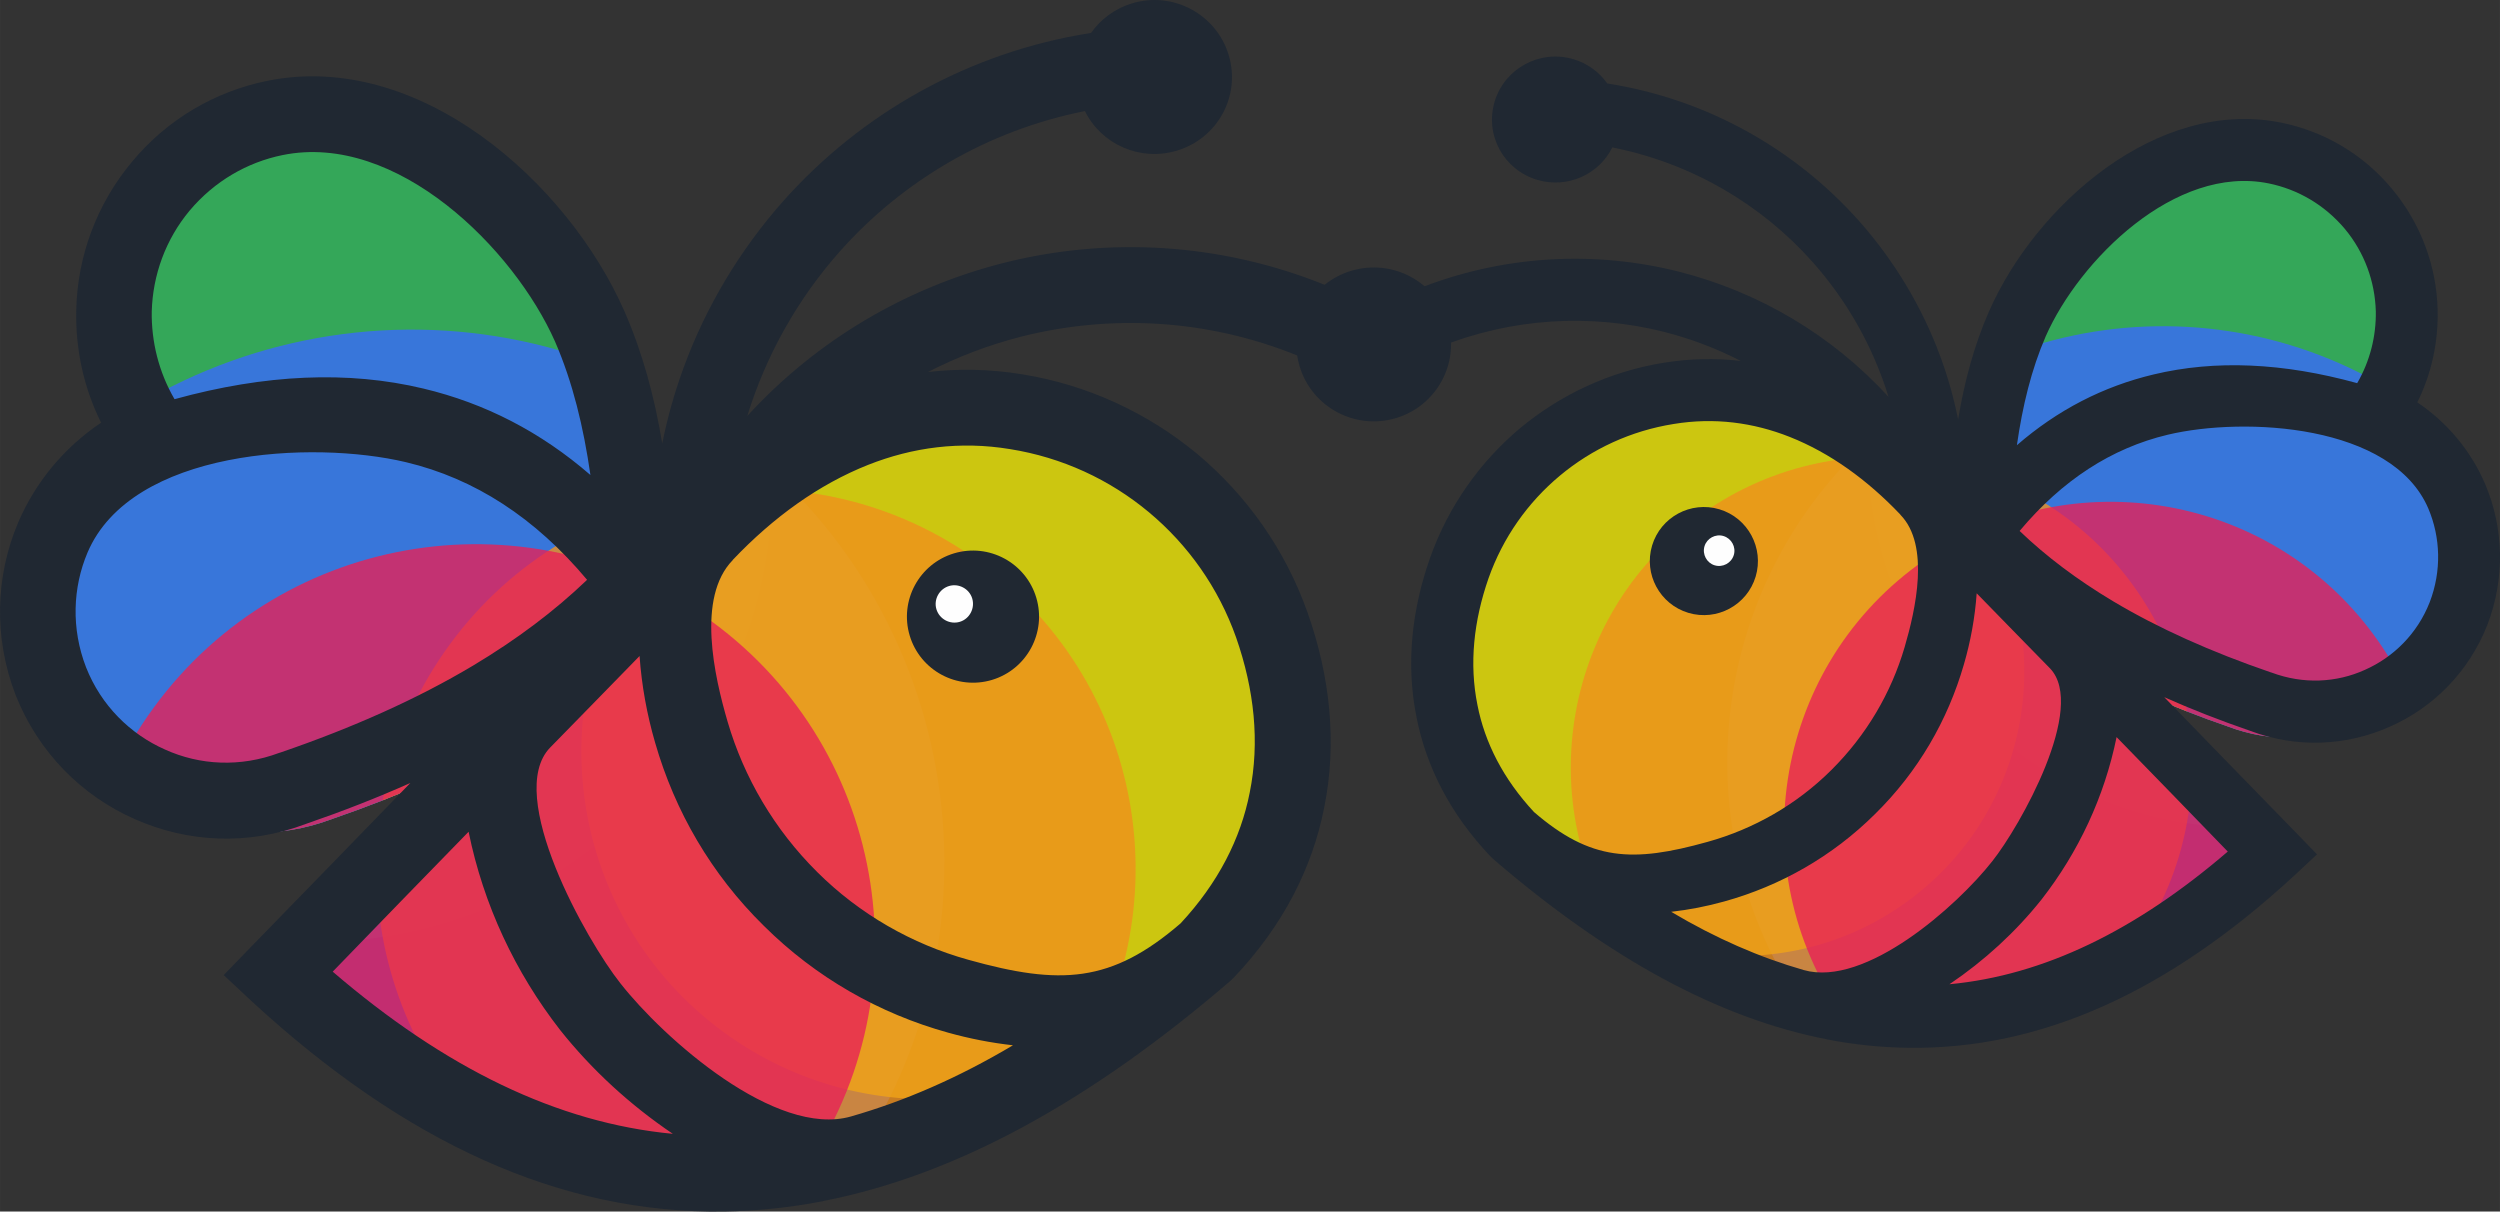
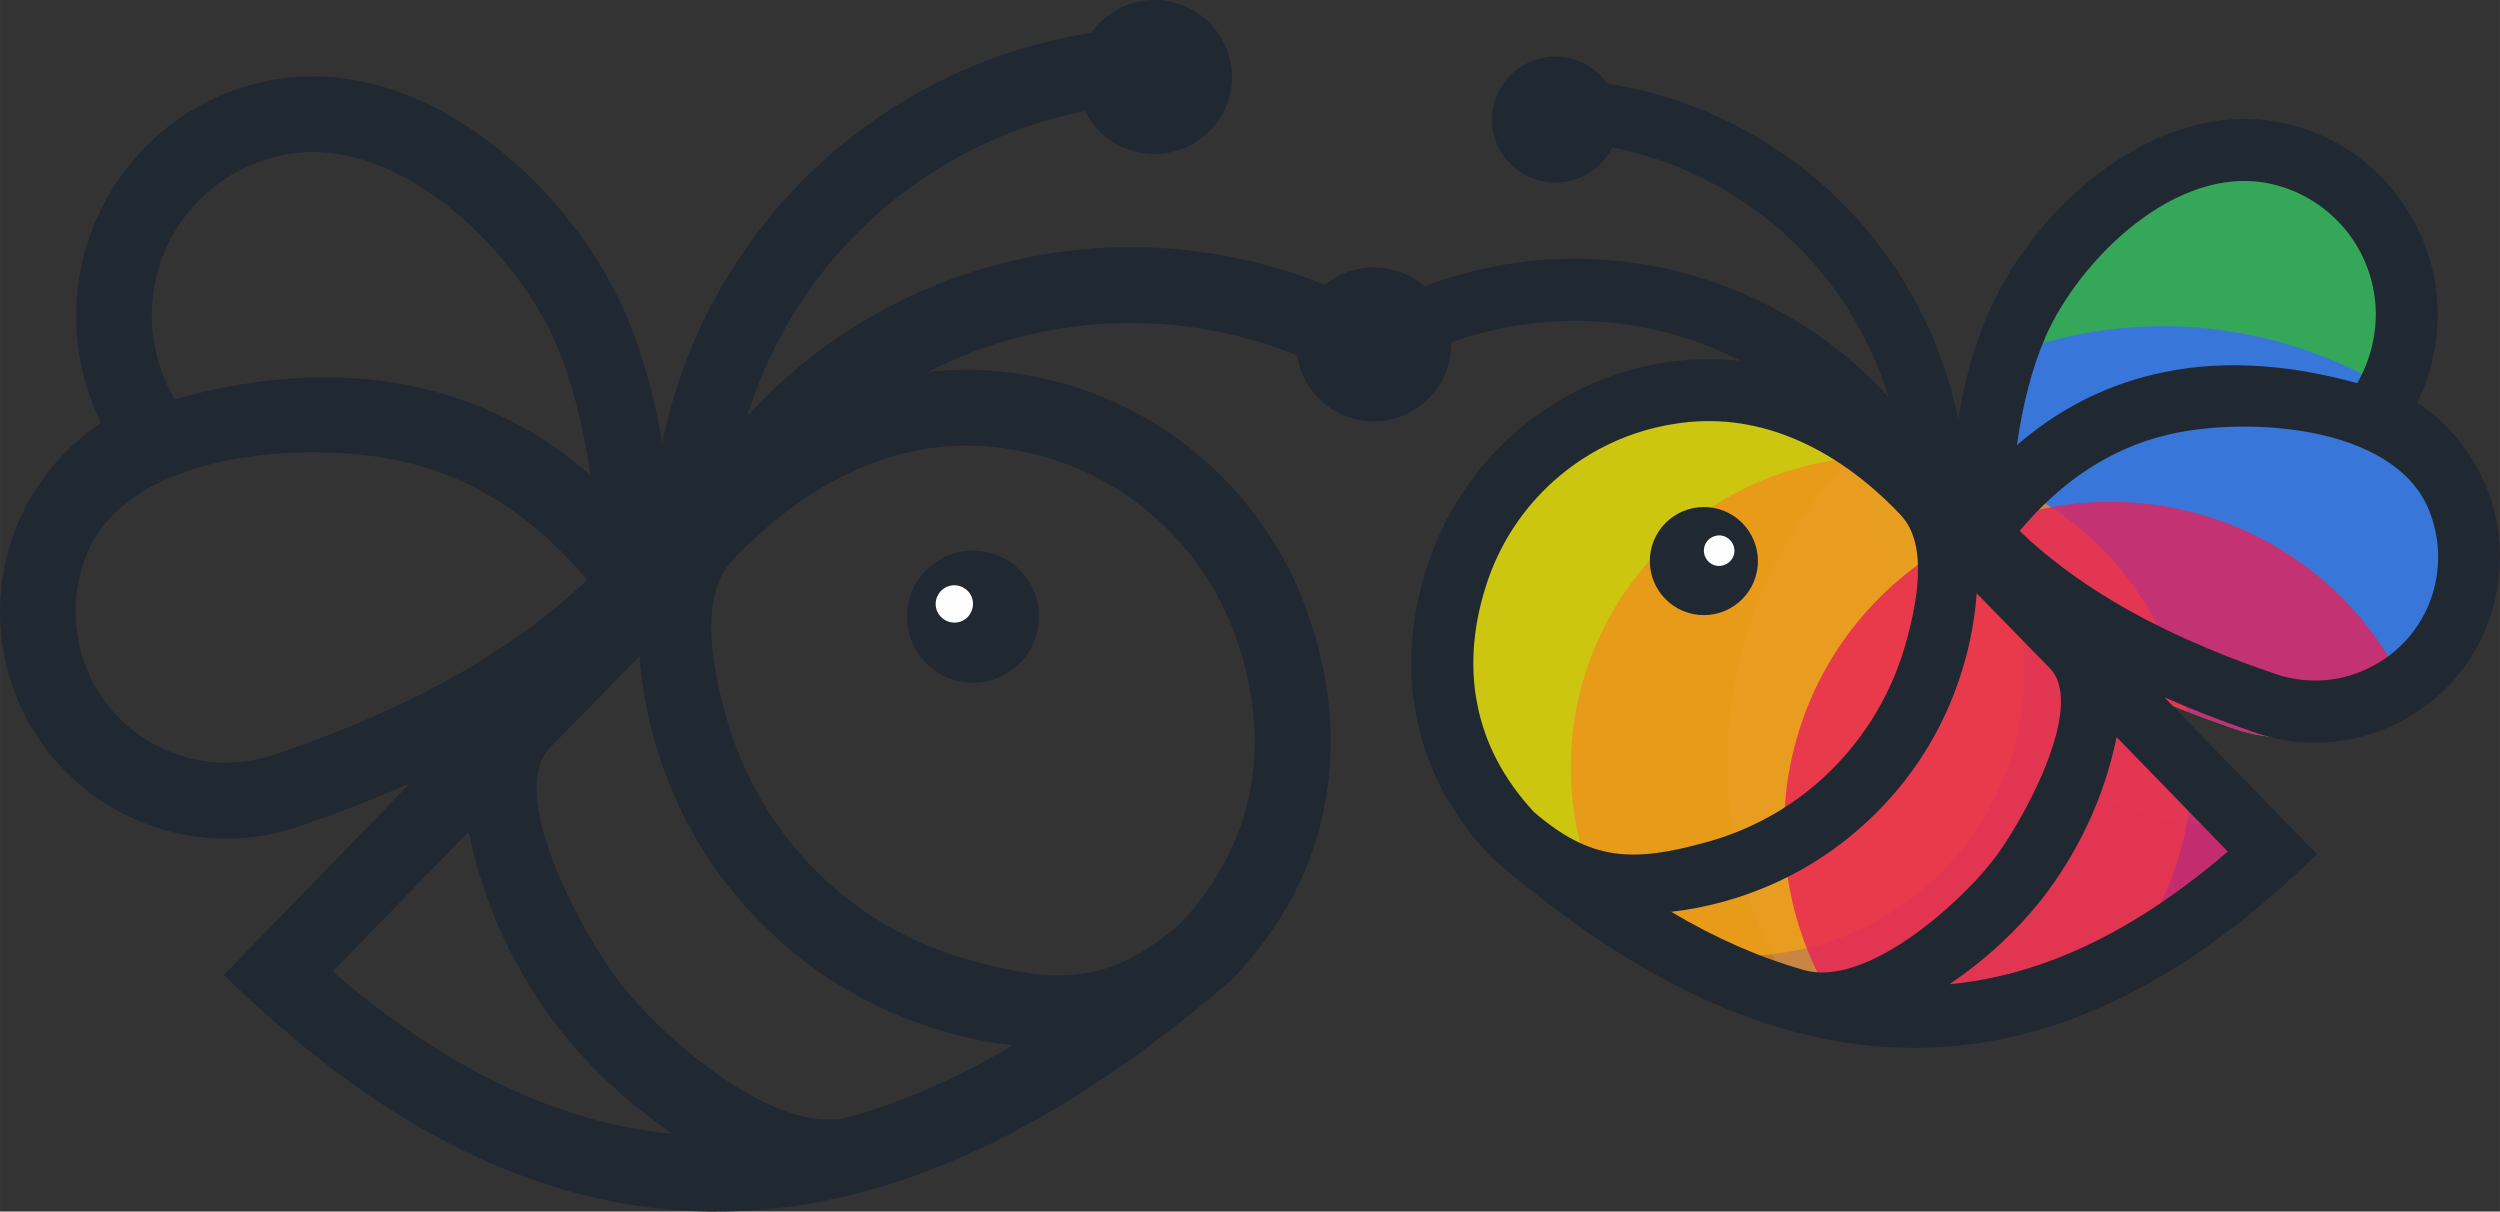
<svg xmlns="http://www.w3.org/2000/svg" xml:space="preserve" width="64.147mm" height="31.087mm" version="1.1" style="shape-rendering:geometricPrecision; text-rendering:geometricPrecision; image-rendering:optimizeQuality; fill-rule:evenodd; clip-rule:evenodd" viewBox="0 0 6336.78 3070.97">
  <rect x="0" y="0" width="6336.78" height="3070.97" fill="#333333" stroke="none" />
  <defs>
    <style type="text/css">
   
    .fil5 {fill:none}
    .fil8 {fill:#FEFEFE}
    .fil7 {fill:#202832}
    .fil6 {fill:#202832;fill-rule:nonzero}
    .fil0 {fill:#34C663;fill-opacity:0.788}
    .fil1 {fill:#396AFC;fill-opacity:0.788}
    .fil4 {fill:#E82056;fill-opacity:0.788}
    .fil3 {fill:#F0901D;fill-opacity:0.788}
    .fil2 {fill:#F4ED07;fill-opacity:0.788}
   
  </style>
    <clipPath id="id0">
-       <path d="M1870.61 1124.82c0,0 0,0 0,0 -1274.91,321.21 498.88,-15.48 639.05,-185.05 -75.34,19.26 -148.5,46.94 -217.99,82.65 70.99,-8.33 144.18,-7.03 219.17,5.17 153.35,24.53 294.17,90.68 409.33,186.19 115.15,96.65 204.67,222.96 256.58,369.24 53.1,150.25 69.21,305.08 38.79,455.08 -27.45,139.13 -94.88,274 -210.03,395.46 -1.82,1.7 -3.59,3.15 -4.79,4.57 -0.59,0.84 -1.18,1.42 -1.78,2 -331.17,285.4 -645.61,455.64 -952.32,515.22 0,0 0,0 0,0 -0.58,0.28 -0.58,0.57 -0.58,0.87 -0.58,0 -1.19,0 -1.19,-0.3 -76.38,14.84 -152.75,22.53 -228.53,23.67 -381.27,5.7 -744.07,-161.11 -1100.27,-489.28 -22.08,-20.53 -44.17,-41.08 -66.25,-61.88 20.88,-21.37 41.78,-43.04 62.64,-64.72 124.53,-127.5 248.33,-255.33 372.53,-383.16 -76.46,34.09 -157.75,65.96 -243.63,95.47 0,0 0,0 0,0 -135.44,51.32 -276.86,43.08 -399.17,-11.4 -122.92,-54.16 -224.35,-155.1 -277.45,-289.13 -51.93,-134.84 -46.56,-277.7 5.36,-400.88 39.98,-94.1 106.81,-175.64 193.92,-234.11 -41.16,-82.67 -60.26,-173.63 -57.89,-264.3 2.99,-122.33 46.55,-244.05 130.09,-344.16 82.93,-99.76 194.51,-163.95 315.04,-188.45 354.42,-72.14 701.09,237.22 832.99,537.46 0,0 0,0 0,0 42.47,96.88 70,199.64 88.11,308.07 12.24,-61.16 29.16,-120.78 50.3,-178.33l147.98 114.05z" />
-     </clipPath>
+       </clipPath>
    <clipPath id="id1">
      <path d="M4806.2 1063.63c0,0 0,0 0,0 1043.15,262.83 -408.19,-12.66 -522.88,-151.41 61.64,15.76 121.5,38.41 178.36,67.63 -58.08,-6.82 -117.97,-5.75 -179.33,4.23 -125.48,20.07 -240.7,74.19 -334.91,152.35 -94.23,79.08 -167.47,182.43 -209.94,302.12 -43.45,122.94 -56.63,249.62 -31.75,372.35 22.46,113.84 77.64,224.18 171.86,323.57 1.48,1.39 2.93,2.58 3.92,3.73 0.48,0.69 0.96,1.17 1.45,1.64 270.97,233.52 528.26,372.81 779.21,421.56 0,0 0,0 0,0 0.47,0.23 0.47,0.47 0.47,0.71 0.47,0 0.97,0 0.97,-0.24 62.49,12.13 124.98,18.43 186.99,19.36 311.95,4.66 608.82,-131.82 900.26,-400.35 18.07,-16.79 36.14,-33.6 54.2,-50.63 -17.09,-17.48 -34.18,-35.21 -51.25,-52.95 -101.9,-104.33 -203.19,-208.92 -304.82,-313.52 62.57,27.9 129.08,53.97 199.35,78.12 0,0 0,0 0,0 110.83,41.98 226.54,35.25 326.61,-9.34 100.57,-44.33 183.56,-126.91 227.01,-236.57 42.5,-110.32 38.09,-227.22 -4.39,-328.01 -32.71,-76.99 -87.4,-143.71 -158.67,-191.56 33.69,-67.64 49.3,-142.06 47.37,-216.25 -2.45,-100.09 -38.08,-199.69 -106.44,-281.6 -67.86,-81.63 -159.15,-134.15 -257.77,-154.19 -289.99,-59.02 -573.65,194.1 -681.56,439.75 0,0 0,0 0,0 -34.74,79.28 -57.28,163.35 -72.09,252.08 -10.01,-50.04 -23.86,-98.83 -41.15,-145.92l-121.08 93.31z" />
    </clipPath>
  </defs>
  <g id="Camada_x0020_1">
    <g id="_2181922076160">
      <g style="clip-path:url(#id0)">
        <g>
          <path class="fil0" d="M1481.97 285.31c518.48,380.17 630.59,1108.66 250.41,1627.14 -380.17,518.47 -1108.66,630.59 -1627.13,250.41 -518.48,-380.17 -630.59,-1108.66 -250.42,-1627.14 380.18,-518.47 1108.67,-630.58 1627.14,-250.41z" />
-           <path class="fil1" d="M1841.59 1096.95c601.51,441.06 731.58,1286.23 290.52,1887.73 -441.06,601.52 -1286.23,731.59 -1887.73,290.53 -601.52,-441.06 -731.59,-1286.23 -290.52,-1887.74 441.06,-601.51 1286.22,-731.58 1887.73,-290.52z" />
+           <path class="fil1" d="M1841.59 1096.95c601.51,441.06 731.58,1286.23 290.52,1887.73 -441.06,601.52 -1286.23,731.59 -1887.73,290.53 -601.52,-441.06 -731.59,-1286.23 -290.52,-1887.74 441.06,-601.51 1286.22,-731.58 1887.73,-290.52" />
          <path class="fil2" d="M2875.42 1195c392.34,287.68 477.17,838.95 189.49,1231.28 -287.67,392.33 -838.94,477.17 -1231.27,189.49 -392.34,-287.68 -477.17,-838.95 -189.5,-1231.28 287.68,-392.34 838.95,-477.17 1231.28,-189.49z" />
          <path class="fil3" d="M2485.25 1425.88c428.5,314.2 521.16,916.28 206.96,1344.77 -314.2,428.5 -916.28,521.16 -1344.77,206.97 -428.5,-314.2 -521.16,-916.28 -206.97,-1344.78 314.2,-428.5 916.28,-521.16 1344.78,-206.96z" />
          <path class="fil4" d="M1804.25 1575.3c450.6,330.4 548.04,963.53 217.63,1414.14 -330.41,450.6 -963.54,548.04 -1414.15,217.63 -450.6,-330.41 -548.04,-963.54 -217.63,-1414.14 330.41,-450.61 963.54,-548.04 1414.15,-217.63z" />
        </g>
      </g>
      <path class="fil5" d="M1870.61 1124.82c0,0 0,0 0,0 -1274.91,321.21 498.88,-15.48 639.05,-185.05 -75.34,19.26 -148.5,46.94 -217.99,82.65 70.99,-8.33 144.18,-7.03 219.17,5.17 153.35,24.53 294.17,90.68 409.33,186.19 115.15,96.65 204.67,222.96 256.58,369.24 53.1,150.25 69.21,305.08 38.79,455.08 -27.45,139.13 -94.88,274 -210.03,395.46 -1.82,1.7 -3.59,3.15 -4.79,4.57 -0.59,0.84 -1.18,1.42 -1.78,2 -331.17,285.4 -645.61,455.64 -952.32,515.22 0,0 0,0 0,0 -0.58,0.28 -0.58,0.57 -0.58,0.87 -0.58,0 -1.19,0 -1.19,-0.3 -76.38,14.84 -152.75,22.53 -228.53,23.67 -381.27,5.7 -744.07,-161.11 -1100.27,-489.28 -22.08,-20.53 -44.17,-41.08 -66.25,-61.88 20.88,-21.37 41.78,-43.04 62.64,-64.72 124.53,-127.5 248.33,-255.33 372.53,-383.16 -76.46,34.09 -157.75,65.96 -243.63,95.47 0,0 0,0 0,0 -135.44,51.32 -276.86,43.08 -399.17,-11.4 -122.92,-54.16 -224.35,-155.1 -277.45,-289.13 -51.93,-134.84 -46.56,-277.7 5.36,-400.88 39.98,-94.1 106.81,-175.64 193.92,-234.11 -41.16,-82.67 -60.26,-173.63 -57.89,-264.3 2.99,-122.33 46.55,-244.05 130.09,-344.16 82.93,-99.76 194.51,-163.95 315.04,-188.45 354.42,-72.14 701.09,237.22 832.99,537.46 0,0 0,0 0,0 42.47,96.88 70,199.64 88.11,308.07 12.24,-61.16 29.16,-120.78 50.3,-178.33" />
      <path class="fil6" d="M1705.43 2873.96c-108.33,-73.16 -205.01,-161.8 -285.46,-262.87 -114.15,-146.63 -194.6,-317.74 -232.23,-502.81 -115.48,118.4 -230.28,236.52 -344.47,354.63 284.8,244.59 569.58,383.47 862.15,411.05 0,0 0,0 0,0zm-217.34 -1404.26c-131.69,-157.18 -284.78,-256.68 -459.27,-298.21 -237.44,-56.44 -695.43,-32.88 -807,229.08 -37.62,88.98 -41.54,192.81 -3.89,290.46 38.27,97.33 112.22,169.89 200.45,208.92 88.23,39.99 190.71,45.28 289.33,8.4 0.66,-0.32 1.93,-0.64 3.24,-0.94 183.59,-62.93 347.05,-136.09 487.83,-220.11 110.92,-66.33 206.94,-138.56 289.31,-217.59 0,0 0,0 0,0zm-1045.71 -457.86c230.29,-63.56 440.47,-72.54 630.56,-26.99 156.33,37.2 297.74,110.06 423.61,219.19 -17.52,-121.83 -44.78,-234.66 -89.54,-337.9 -103.79,-234.96 -400.88,-532.26 -690.89,-473.03 -89.5,18.3 -172.54,66.01 -235.48,140.74 -60.98,73.15 -93.41,163.34 -96,255.41 -1.28,75.96 17.5,153.46 57.73,222.58 0,0 0,0 0,0zm1140.45 -222.58c46.16,105.34 76.11,217.05 95.79,334.94 13.31,-66.51 31.7,-131.32 54.71,-193.89 57.07,-155.3 143.34,-297.91 251.69,-420.35 197.27,-221.84 469.84,-377.89 780.49,-426.51 24.46,-34.78 60.39,-61.94 104.35,-75.07 0,0 0,0 0,0 103.79,-31.32 213.44,27.92 244.55,131.14 31.14,103.54 -27.88,211.4 -131.67,242.43 -93.31,27.86 -191.35,-16.21 -232.8,-100.4 -247,49.09 -462.94,177.4 -621.56,356.12 -105.74,119.34 -186.17,261.01 -234.19,416.63 0,0 0,0 0,0 177.1,-193.43 402.85,-324.57 646.77,-387.18 264.91,-67.45 551.16,-52.38 816.59,54.78 19.35,-15.67 42.12,-27.94 67.61,-35.55 0,0 0,0 0,0 104.45,-31 213.42,26.97 244.55,130.2 31.14,103.22 -27.88,212.35 -131.67,243.33 -103.79,30.69 -212.8,-27.88 -243.94,-131.41 -2.76,-9.15 -4.77,-18.31 -6.16,-27.48 -227.34,-92.21 -471.85,-105.13 -698.96,-47.86 -81.92,20.93 -161.47,51.04 -237,89.86 77.16,-9.05 156.74,-7.64 238.27,5.63 166.72,26.66 319.83,98.58 445.02,202.41 125.21,105.09 222.52,242.41 278.95,401.44 57.73,163.36 75.24,331.68 42.18,494.76 -29.85,151.27 -103.16,297.9 -228.35,429.94 -1.97,1.86 -3.9,3.43 -5.21,4.98 -0.64,0.91 -1.27,1.55 -1.94,2.16 -360.03,310.29 -701.9,495.37 -1035.36,560.15 0,0 0,0 0,0 -0.63,0.3 -0.63,0.61 -0.63,0.93 -0.63,0 -1.29,0 -1.29,-0.32 -83.04,16.13 -166.07,24.5 -248.45,25.73 -414.52,6.2 -808.96,-175.14 -1196.22,-531.96 -24.02,-22.31 -48.02,-44.64 -72.02,-67.26 22.71,-23.22 45.41,-46.79 68.1,-70.37 135.4,-138.61 269.99,-277.6 405.02,-416.57 -83.14,37.06 -171.52,71.7 -264.87,103.79 0,0 0,0 0,0 -147.26,55.79 -301.01,46.82 -433.99,-12.39 -133.64,-58.9 -243.91,-168.64 -301.66,-314.35 -56.45,-146.61 -50.6,-301.92 5.85,-435.84 43.47,-102.3 116.12,-190.96 210.83,-254.51 -44.76,-89.89 -65.51,-188.78 -62.93,-287.37 3.24,-132.99 50.6,-265.33 141.43,-374.15 90.15,-108.5 211.47,-178.25 342.5,-204.91 385.33,-78.43 762.24,257.92 905.63,584.34 0,0 0,0 0,0zm-10.4 1703.1c109.64,139.8 393.78,392.14 584.51,337.59 136.23,-39.07 271.81,-97.97 410.62,-180.4 -55.14,-6.22 -109.62,-16.76 -164.12,-31.96 -174.5,-48.36 -335.39,-139.78 -467.08,-270.6 -133.62,-131.14 -225.74,-290.79 -275.69,-464.07 -20.78,-71.28 -34.38,-145.69 -39.57,-220.09 -75.9,77.51 -151.15,155.31 -227.07,232.48 -115.45,119.98 92.78,489.19 178.4,597.06 0,0 0,0 0,0zm284.78 -1072.58c-92.11,94.57 -46.69,294.18 -12.97,409.52 41.52,141.96 118.73,273.42 227.06,381 107.68,107.25 240.66,182.87 383.41,222.56 232.86,65.1 361.97,59.21 537.76,-92.38 95.37,-102.6 152.46,-215.13 175.17,-331.39 25.94,-128.04 11.67,-261.02 -34.39,-393.05 -44.78,-126.49 -121.96,-234.99 -221.21,-317.76 -99.26,-82.76 -219.92,-138.87 -352.26,-159.95 -125.85,-20.75 -246.5,-4.65 -359.38,39.99 -125.19,49.59 -240.66,133.28 -341.87,239.62 -0.64,0.63 -1.31,1.25 -1.31,1.85z" />
      <path class="fil7" d="M2514.34 1723.4c88.49,-26.54 138.84,-120 112.31,-208.49 -26.53,-88.48 -120.01,-138.84 -208.51,-112.3 -88.45,26.52 -138.82,120.02 -112.29,208.51 26.53,88.47 120.03,138.8 208.49,112.28l0 0z" />
      <path class="fil8" d="M2432.88 1576.13c24.5,-7.35 38.92,-34.07 31.39,-59.18 -7.36,-24.56 -34.11,-38.93 -58.62,-31.58 -25.13,7.54 -39.5,34.25 -32.14,58.8 7.53,25.11 34.24,39.5 59.37,31.97l0 0z" />
      <g>
        <g style="clip-path:url(#id1)">
          <g>
            <path class="fil0" d="M5124.19 376.74c-424.22,311.07 -515.96,907.13 -204.89,1331.35 311.06,424.22 907.13,515.96 1331.35,204.89 424.21,-311.07 515.96,-907.13 204.89,-1331.35 -311.07,-424.22 -907.13,-515.96 -1331.35,-204.89z" />
            <path class="fil1" d="M4829.95 1040.83c-492.17,360.88 -598.59,1052.42 -237.71,1544.58 360.87,492.17 1052.41,598.59 1544.57,237.71 492.17,-360.87 598.59,-1052.41 237.72,-1544.57 -360.88,-492.17 -1052.42,-598.59 -1544.58,-237.72z" />
            <path class="fil2" d="M3984.05 1121.06c-321.01,235.39 -390.43,686.44 -155.04,1007.45 235.39,321.01 686.43,390.43 1007.45,155.04 321.01,-235.39 390.43,-686.43 155.04,-1007.45 -235.39,-321.01 -686.44,-390.43 -1007.45,-155.04z" />
            <path class="fil3" d="M4303.3 1309.97c-350.61,257.09 -426.42,749.71 -169.34,1100.32 257.08,350.61 749.71,426.42 1100.32,169.34 350.6,-257.08 426.42,-749.71 169.34,-1100.32 -257.09,-350.6 -749.71,-426.42 -1100.32,-169.34z" />
            <path class="fil4" d="M4860.51 1432.23c-368.7,270.34 -448.42,788.39 -178.07,1157.08 270.34,368.7 788.39,448.42 1157.08,178.08 368.7,-270.35 448.42,-788.4 178.08,-1157.09 -270.35,-368.7 -788.4,-448.42 -1157.09,-178.07z" />
          </g>
        </g>
        <path class="fil5" d="M4806.2 1063.63c0,0 0,0 0,0 1043.15,262.83 -408.19,-12.66 -522.88,-151.41 61.64,15.76 121.5,38.41 178.36,67.63 -58.08,-6.82 -117.97,-5.75 -179.33,4.23 -125.48,20.07 -240.7,74.19 -334.91,152.35 -94.23,79.08 -167.47,182.43 -209.94,302.12 -43.45,122.94 -56.63,249.62 -31.75,372.35 22.46,113.84 77.64,224.18 171.86,323.57 1.48,1.39 2.93,2.58 3.92,3.73 0.48,0.69 0.96,1.17 1.45,1.64 270.97,233.52 528.26,372.81 779.21,421.56 0,0 0,0 0,0 0.47,0.23 0.47,0.47 0.47,0.71 0.47,0 0.97,0 0.97,-0.24 62.49,12.13 124.98,18.43 186.99,19.36 311.95,4.66 608.82,-131.82 900.26,-400.35 18.07,-16.79 36.14,-33.6 54.2,-50.63 -17.09,-17.48 -34.18,-35.21 -51.25,-52.95 -101.9,-104.33 -203.19,-208.92 -304.82,-313.52 62.57,27.9 129.08,53.97 199.35,78.12 0,0 0,0 0,0 110.83,41.98 226.54,35.25 326.61,-9.34 100.57,-44.33 183.56,-126.91 227.01,-236.57 42.5,-110.32 38.09,-227.22 -4.39,-328.01 -32.71,-76.99 -87.4,-143.71 -158.67,-191.56 33.69,-67.64 49.3,-142.06 47.37,-216.25 -2.45,-100.09 -38.08,-199.69 -106.44,-281.6 -67.86,-81.63 -159.15,-134.15 -257.77,-154.19 -289.99,-59.02 -573.65,194.1 -681.56,439.75 0,0 0,0 0,0 -34.74,79.28 -57.28,163.35 -72.09,252.08 -10.01,-50.04 -23.86,-98.83 -41.15,-145.92" />
        <path class="fil6" d="M4941.35 2494.81c88.64,-59.85 167.74,-132.38 233.57,-215.08 93.4,-119.98 159.23,-259.99 190.01,-411.41 94.49,96.89 188.41,193.53 281.85,290.17 -233.03,200.13 -466.03,313.75 -705.43,336.32 0,0 0,0 0,0zm177.83 -1148.98c107.75,-128.61 233.01,-210.02 375.79,-244 194.27,-46.18 569,-26.9 660.29,187.44 30.78,72.8 33.99,157.76 3.19,237.67 -31.32,79.63 -91.82,139 -164.01,170.94 -72.18,32.72 -156.04,37.04 -236.74,6.87 -0.53,-0.26 -1.57,-0.52 -2.65,-0.76 -150.21,-51.5 -283.97,-111.35 -399.15,-180.11 -90.75,-54.27 -169.32,-113.37 -236.72,-178.04 0,0 0,0 0,0zm855.62 -374.63c-188.43,-51.99 -360.4,-59.35 -515.94,-22.08 -127.91,30.45 -243.62,90.05 -346.6,179.35 14.33,-99.68 36.63,-192 73.26,-276.47 84.93,-192.26 328.01,-435.51 565.3,-387.05 73.23,14.97 141.16,54.02 192.66,115.15 49.9,59.85 76.43,133.66 78.54,208.98 1.06,62.16 -14.31,125.57 -47.23,182.12 0,0 0,0 0,0zm-933.14 -182.12c-37.78,86.2 -62.27,177.6 -78.39,274.06 -10.88,-54.42 -25.93,-107.44 -44.75,-158.64 -46.7,-127.07 -117.29,-243.75 -205.94,-343.94 -161.42,-181.52 -384.43,-309.2 -638.61,-348.98 -20.01,-28.45 -49.41,-50.68 -85.39,-61.41 0,0 0,0 0,0 -84.93,-25.62 -174.63,22.84 -200.09,107.3 -25.49,84.71 22.81,172.97 107.74,198.35 76.35,22.8 156.56,-13.26 190.48,-82.14 202.11,40.17 378.78,145.16 508.57,291.39 86.53,97.65 152.34,213.56 191.62,340.89 0,0 0,0 0,0 -144.91,-158.26 -329.62,-265.57 -529.19,-316.8 -216.77,-55.19 -450.98,-42.85 -668.16,44.82 -15.84,-12.82 -34.47,-22.86 -55.32,-29.09 0,0 0,0 0,0 -85.46,-25.36 -174.62,22.07 -200.1,106.54 -25.48,84.45 22.81,173.73 107.74,199.08 84.93,25.12 174.12,-22.81 199.6,-107.52 2.26,-7.49 3.9,-14.99 5.05,-22.49 186,-75.43 386.07,-86.01 571.9,-39.16 67.04,17.13 132.11,41.77 193.92,73.53 -63.14,-7.41 -128.25,-6.25 -194.95,4.6 -136.42,21.81 -261.69,80.66 -364.13,165.62 -102.44,85.98 -182.07,198.34 -228.24,328.46 -47.23,133.67 -61.56,271.39 -34.51,404.81 24.42,123.78 84.41,243.75 186.84,351.8 1.61,1.52 3.19,2.81 4.26,4.07 0.52,0.75 1.05,1.27 1.58,1.78 294.59,253.88 574.31,405.32 847.16,458.33 0,0 0,0 0,0 0.51,0.25 0.51,0.5 0.51,0.76 0.52,0 1.06,0 1.06,-0.26 67.94,13.2 135.89,20.04 203.29,21.05 339.17,5.08 661.9,-143.3 978.77,-435.26 19.66,-18.26 39.3,-36.52 58.94,-55.03 -18.58,-19.01 -37.16,-38.29 -55.72,-57.58 -110.78,-113.42 -220.9,-227.14 -331.4,-340.85 68.02,30.33 140.34,58.67 216.73,84.94 0,0 0,0 0,0 120.5,45.65 246.29,38.31 355.09,-10.14 109.36,-48.2 199.59,-137.98 246.83,-257.21 46.19,-119.96 41.41,-247.03 -4.78,-356.62 -35.56,-83.7 -95.01,-156.25 -172.5,-208.25 36.62,-73.55 53.6,-154.46 51.49,-235.12 -2.65,-108.81 -41.4,-217.1 -115.73,-306.15 -73.76,-88.77 -173.02,-145.84 -280.23,-167.66 -315.28,-64.16 -623.67,211.04 -741,478.11 0,0 0,0 0,0zm8.52 1393.52c-89.71,114.38 -322.2,320.85 -478.26,276.22 -111.46,-31.98 -222.41,-80.16 -335.98,-147.62 45.12,-5.1 89.7,-13.72 134.29,-26.15 142.78,-39.56 274.42,-114.37 382.17,-221.41 109.33,-107.3 184.71,-237.93 225.58,-379.71 17,-58.33 28.12,-119.2 32.37,-180.09 62.1,63.41 123.68,127.08 185.8,190.22 94.46,98.16 -75.91,400.26 -145.97,488.52 0,0 0,0 0,0zm-233.02 -877.61c75.36,77.38 38.2,240.71 10.61,335.07 -33.97,116.16 -97.15,223.72 -185.78,311.74 -88.11,87.76 -196.92,149.63 -313.71,182.1 -190.53,53.27 -296.17,48.45 -440.01,-75.58 -78.02,-83.96 -124.74,-176.03 -143.32,-271.15 -21.23,-104.76 -9.54,-213.57 28.13,-321.61 36.64,-103.49 99.79,-192.27 180.99,-260 81.22,-67.71 179.94,-113.62 288.24,-130.87 102.96,-16.98 201.69,-3.8 294.05,32.72 102.43,40.58 196.91,109.06 279.72,196.07 0.51,0.52 1.07,1.03 1.07,1.51z" />
        <path class="fil7" d="M4279.5 1553.4c-72.41,-21.71 -113.61,-98.18 -91.9,-170.58 21.71,-72.39 98.2,-113.6 170.61,-91.89 72.36,21.7 113.58,98.21 91.87,170.61 -21.71,72.39 -98.21,113.56 -170.58,91.86l0 0z" />
        <path class="fil8" d="M4346.15 1432.91c-20.05,-6.02 -31.86,-27.88 -25.69,-48.43 6.03,-20.08 27.92,-31.85 47.96,-25.83 20.57,6.16 32.33,28.02 26.31,48.11 -6.16,20.55 -28.02,32.32 -48.57,26.16l0 0z" />
      </g>
    </g>
  </g>
</svg>